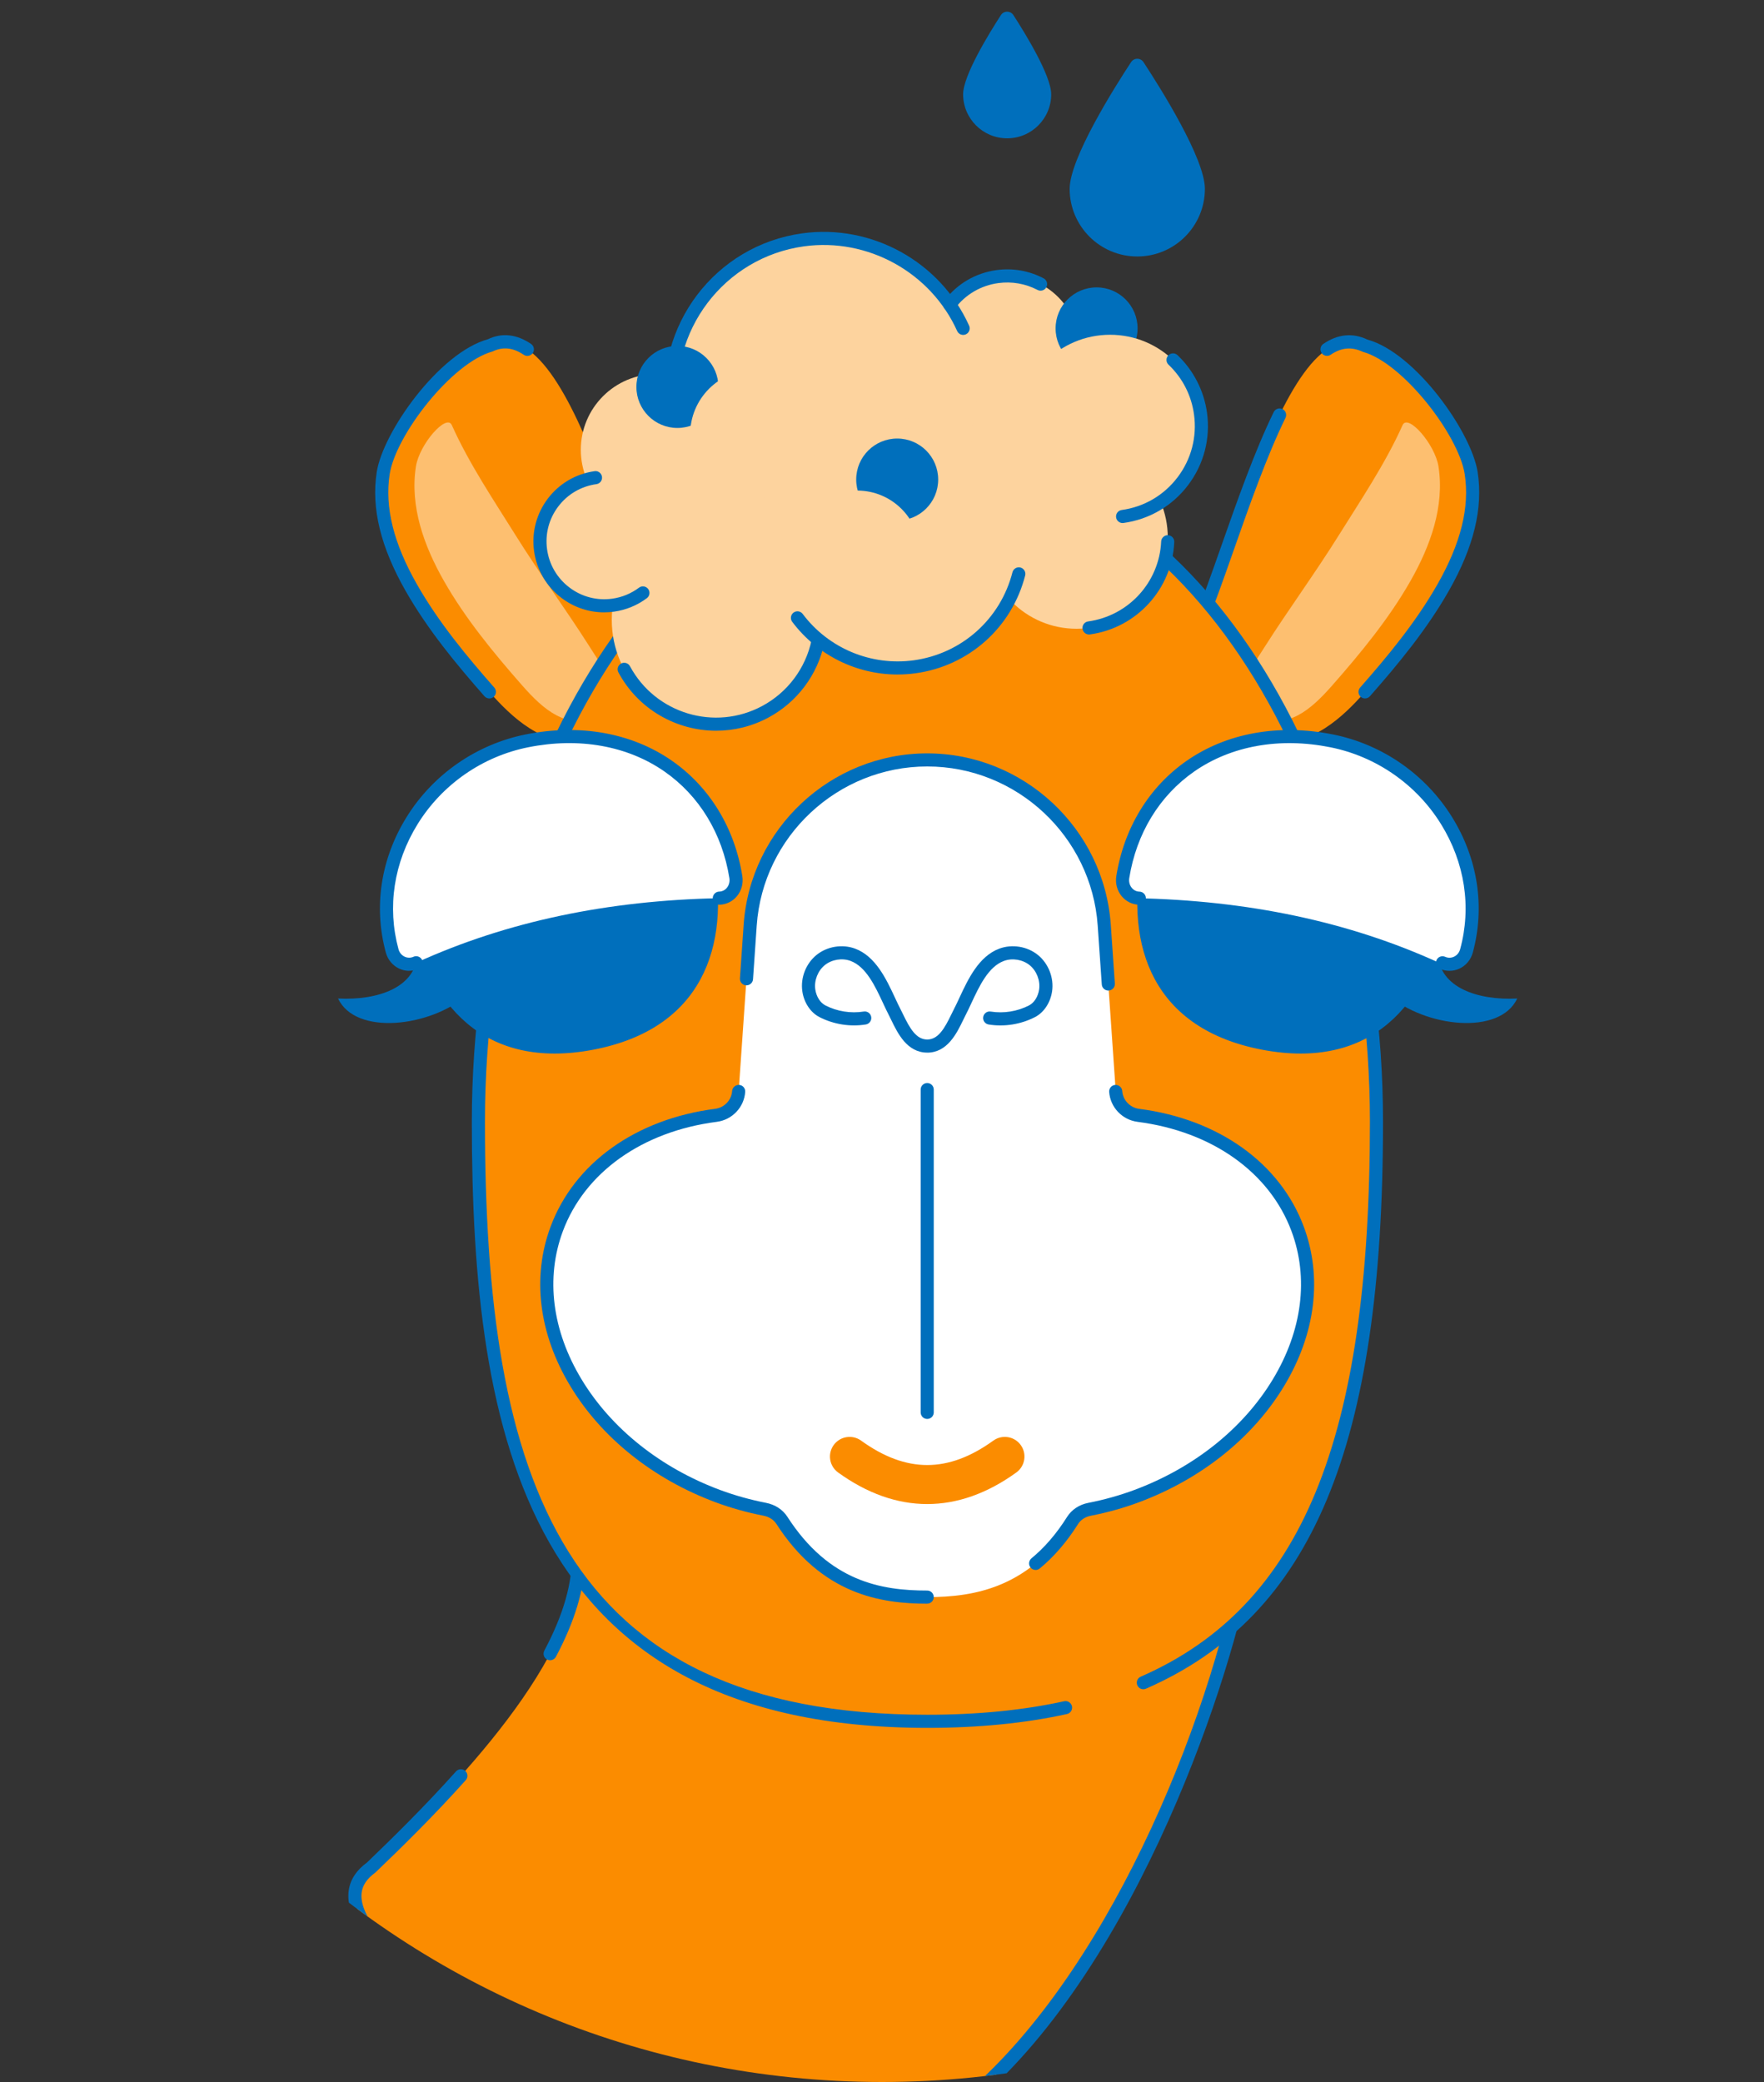
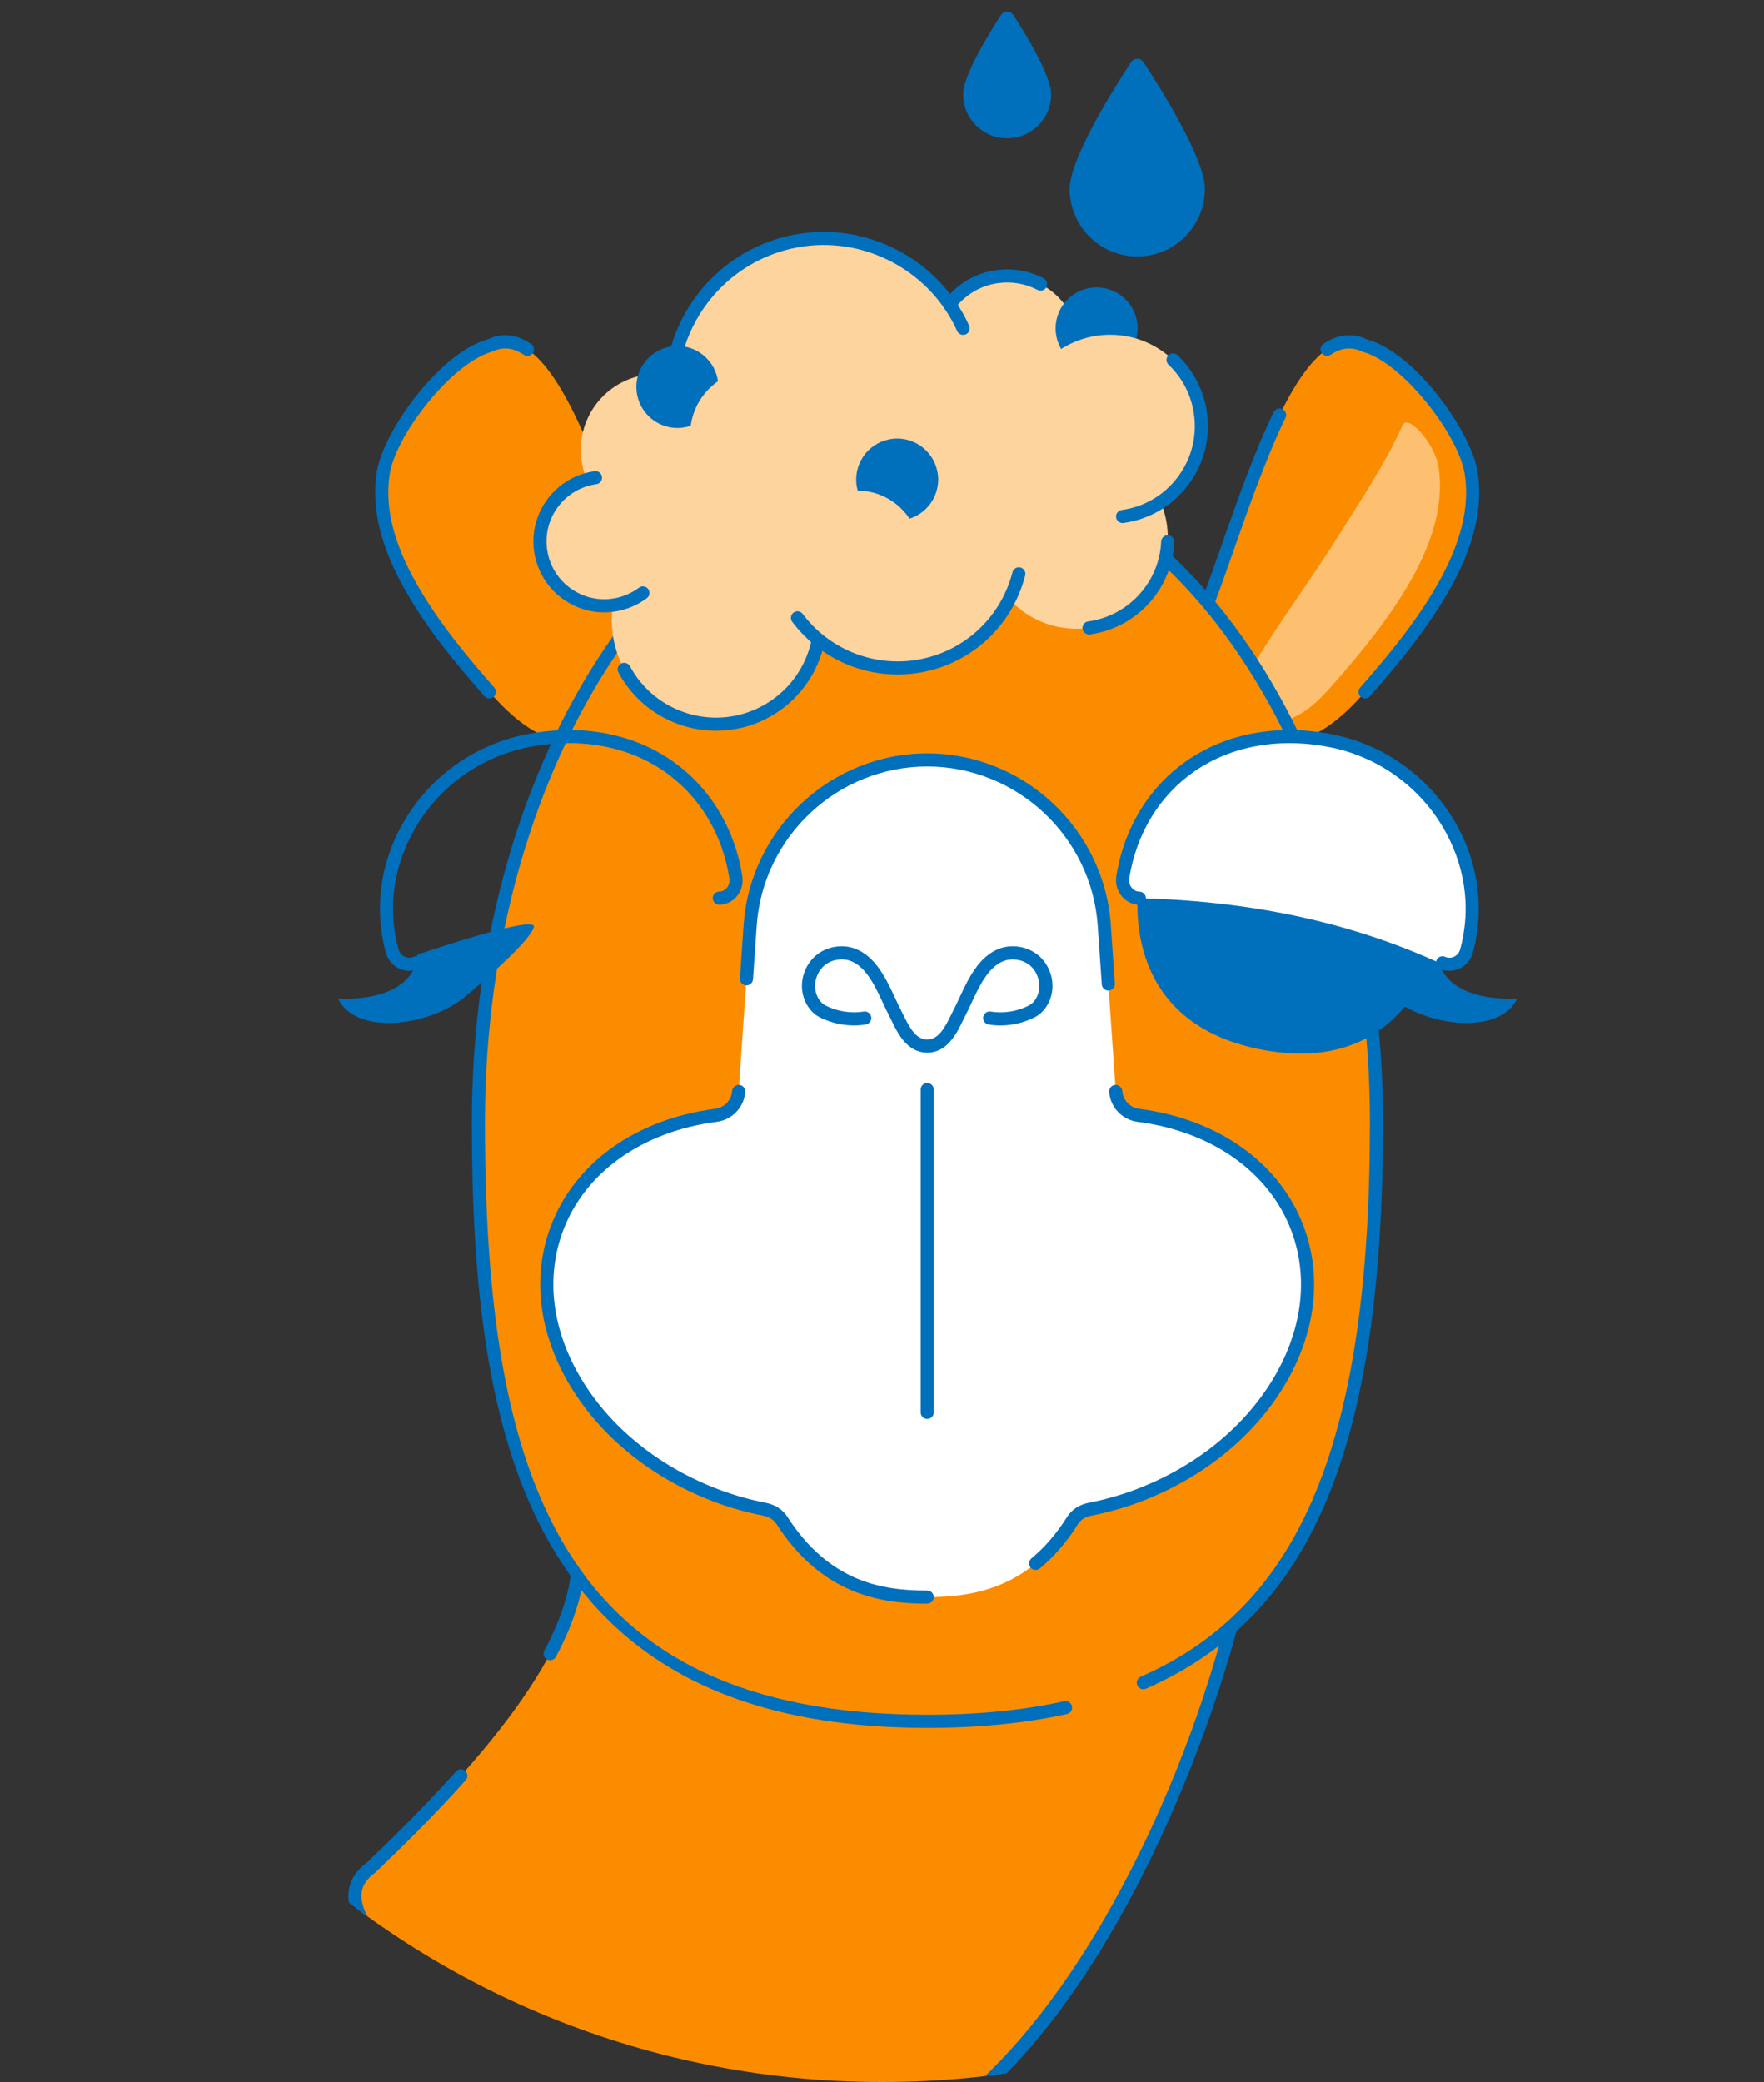
<svg xmlns="http://www.w3.org/2000/svg" width="100" height="118" viewBox="0 0 100 118">
  <rect x="0" y="0" width="100" height="118" fill="#333333" stroke="none" />
  <defs>
    <style>.cls-1{fill:#fdd39e;}.cls-1,.cls-2,.cls-3,.cls-4,.cls-5,.cls-6{stroke-width:0px;}.cls-2{fill:#006fbc;}.cls-7{clip-path:url(#clippath);}.cls-3{fill:none;}.cls-4{fill:#fb8c00;}.cls-5{fill:#fff;}.cls-6{fill:#fdbf70;}</style>
    <clipPath id="clippath">
      <path class="cls-3" d="M0,68c0,27.614,22.386,50,50,50s50-22.386,50-50S77.614-2,50-2,0,40.386,0,68Z" />
    </clipPath>
  </defs>
  <g class="cls-7">
    <path class="cls-4" d="M32.781,88.055c.234,5.863-7.042,13.288-11.757,17.803-6.528,4.734,24.111,19.315,31.372,14.974,9.355-5.754,15.627-20.965,17.808-30.312l-37.423-2.465Z" />
    <path class="cls-2" d="M52.397,121.203c-.125,0-.247-.063-.317-.177-.107-.174-.053-.403.122-.511,8.41-5.173,14.945-18.901,17.539-29.654l-36.585-2.41c-.026,1.621-.578,3.451-1.643,5.45-.096.181-.321.249-.503.153-.181-.096-.249-.321-.153-.503,1.093-2.051,1.615-3.896,1.552-5.482-.004-.105.036-.207.112-.281.076-.073.178-.111.284-.105l37.423,2.465c.109.007.209.062.274.149.065.088.088.199.063.306-1.836,7.87-7.956,24.382-17.975,30.544-.061.037-.128.055-.194.055Z" />
    <path class="cls-2" d="M20.963,109.864c-.113,0-.225-.051-.298-.149-.71-.952-1.01-1.824-.893-2.592.092-.607.441-1.134,1.035-1.565,1.379-1.325,3.238-3.142,5.043-5.161.136-.153.371-.166.524-.029.153.137.166.371.029.524-1.822,2.038-3.694,3.868-5.122,5.235-.472.346-.713.698-.775,1.108-.086.564.168,1.25.754,2.036.123.165.088.397-.076.52-.067.05-.144.074-.222.074Z" />
    <path class="cls-4" d="M77.36,19.583c2.522.695,5.694,4.976,6.042,7.234s-.455,4.492-1.59,6.484c-1.205,2.116-2.785,4.044-4.429,5.913-1.295,1.473-3.013,3.057-5.193,2.826-2.802-.296-7.678-2.553-5.7-4.092,2.576-2.004,5.852-20.753,10.87-18.366Z" />
    <path class="cls-6" d="M79.511,24.094c-.965,2.166-2.419,4.325-3.609,6.232-1.328,2.128-2.928,4.321-4.152,6.25-.592.932-1.308,1.985-1.545,2.638-.187.514.121.906,1.052,1.449,1.756.693,3.05-.432,4.272-1.822,1.644-1.87,3.224-3.797,4.429-5.913,1.135-1.992,1.938-4.227,1.59-6.484-.195-1.267-1.736-3.024-2.036-2.35Z" />
    <path class="cls-2" d="M77.383,39.586c-.087,0-.175-.03-.245-.092-.154-.135-.169-.37-.034-.524,1.552-1.765,3.157-3.695,4.385-5.852,1.328-2.332,1.833-4.374,1.545-6.244-.34-2.203-3.496-6.305-5.774-6.933-.649-.302-1.226-.241-1.824.165-.17.115-.4.071-.516-.099-.115-.169-.071-.4.099-.516.822-.559,1.663-.641,2.5-.244,2.712.741,5.898,5.235,6.249,7.513.315,2.042-.22,4.242-1.634,6.725-1.262,2.215-2.895,4.181-4.473,5.975-.073.083-.176.126-.279.126Z" />
    <path class="cls-2" d="M66.491,38.32c-.111,0-.22-.049-.293-.143-.126-.162-.097-.395.065-.521.844-.657,1.887-3.626,2.992-6.769.875-2.49,1.867-5.313,2.951-7.532.09-.184.313-.26.497-.17.184.09.26.313.17.497-1.065,2.179-2.05,4.98-2.918,7.451-1.24,3.53-2.22,6.318-3.236,7.109-.068.053-.148.078-.228.078Z" />
    <path class="cls-4" d="M27.765,19.583c-2.522.695-5.694,4.976-6.042,7.234s.455,4.492,1.59,6.484c1.205,2.116,2.785,4.044,4.429,5.913,1.295,1.473,3.013,3.057,5.193,2.826,2.802-.296,7.678-2.553,5.7-4.092-2.576-2.004-5.852-20.753-10.87-18.366Z" />
-     <path class="cls-6" d="M25.614,24.094c.965,2.166,2.419,4.325,3.609,6.232,1.328,2.128,2.928,4.321,4.152,6.25.592.932,1.308,1.985,1.545,2.638.187.514-.121.906-1.052,1.449-1.756.693-3.05-.432-4.272-1.822-1.644-1.87-3.224-3.797-4.429-5.913-1.135-1.992-1.938-4.227-1.59-6.484.195-1.267,1.736-3.024,2.036-2.35Z" />
    <path class="cls-2" d="M27.742,39.586c-.103,0-.206-.043-.279-.126-1.578-1.795-3.211-3.76-4.473-5.975-1.414-2.483-1.949-4.682-1.634-6.725.351-2.277,3.538-6.772,6.31-7.535.775-.375,1.616-.292,2.439.267.17.115.214.346.099.516-.115.17-.346.215-.516.099-.599-.406-1.176-.468-1.763-.188-2.339.65-5.495,4.752-5.835,6.955-.288,1.87.218,3.913,1.546,6.244,1.228,2.157,2.833,4.087,4.385,5.852.135.154.12.389-.034.524-.07.062-.158.092-.245.092Z" />
    <path class="cls-4" d="M78.031,63.586c0,20.818-4.866,33.972-25.468,33.972s-25.468-13.153-25.468-33.972,11.403-37.695,25.468-37.695,25.468,16.877,25.468,37.695Z" />
    <path class="cls-2" d="M52.575,97.929c-22.698,0-25.827-16.506-25.827-34.343,0-20.99,11.586-38.066,25.827-38.066s25.827,17.076,25.827,38.066c0,18.394-4.019,28.001-13.438,32.123-.189.083-.407-.003-.489-.191-.082-.188.003-.407.191-.489,9.108-3.986,12.994-13.389,12.994-31.443,0-20.58-11.253-37.323-25.084-37.323s-25.084,16.743-25.084,37.323c0,20.168,4.266,33.6,25.084,33.6,2.841,0,5.449-.258,7.749-.766.198-.045.398.082.443.282.044.2-.082.399-.282.443-2.353.52-5.014.784-7.91.784Z" />
    <path class="cls-5" d="M57.909,29.795c.536,3.88-2.174,7.459-6.054,7.996-3.88.536-7.459-2.174-7.996-6.054" />
    <path class="cls-2" d="M68.304,10.703c0,2.117-1.716,3.833-3.833,3.833s-3.833-1.716-3.833-3.833c0-1.721,2.533-5.738,3.481-7.181.167-.255.537-.255.705,0,.948,1.443,3.481,5.461,3.481,7.181Z" />
    <path class="cls-2" d="M59.592,5.342c0,1.379-1.118,2.497-2.497,2.497s-2.497-1.118-2.497-2.497c0-1.052,1.454-3.424,2.143-4.487.167-.257.54-.257.707,0,.689,1.064,2.143,3.435,2.143,4.487Z" />
    <circle class="cls-1" cx="39.808" cy="29.477" r="5.909" />
    <circle class="cls-1" cx="37.224" cy="25.495" r="4.298" />
    <circle class="cls-1" cx="61.027" cy="30.463" r="5.174" />
    <circle class="cls-1" cx="57.095" cy="19.723" r="4.086" />
    <circle class="cls-1" cx="34.259" cy="30.686" r="3.648" />
    <circle class="cls-1" cx="55.966" cy="25.939" r="4.086" />
    <circle class="cls-1" cx="46.707" cy="22.167" r="8.655" />
    <circle class="cls-2" cx="62.165" cy="18.612" r="2.324" />
    <circle class="cls-1" cx="50.884" cy="30.766" r="7.092" />
    <circle class="cls-1" cx="62.93" cy="24.147" r="5.174" />
    <circle class="cls-1" cx="40.59" cy="35.136" r="5.909" />
    <circle class="cls-2" cx="50.861" cy="27.179" r="2.324" />
    <circle class="cls-2" cx="38.401" cy="21.931" r="2.324" />
    <circle class="cls-1" cx="42.774" cy="24.614" r="3.648" />
    <circle class="cls-1" cx="48.599" cy="31.351" r="3.547" />
    <path class="cls-2" d="M38.134,23.724c-.183,0-.342-.135-.367-.321-.682-4.93,2.775-9.495,7.705-10.177,3.942-.546,7.835,1.607,9.467,5.232.084.187,0,.407-.186.491-.188.084-.407,0-.491-.186-1.498-3.327-5.071-5.301-8.688-4.801-4.524.626-7.697,4.815-7.071,9.34.028.203-.114.391-.317.418-.017.003-.034.004-.051.004Z" />
    <path class="cls-2" d="M53.835,17.631c-.078,0-.157-.024-.224-.075-.164-.124-.196-.357-.072-.52.719-.95,1.765-1.564,2.946-1.727.926-.128,1.852.033,2.677.466.182.095.252.319.157.501-.095.182-.32.252-.501.157-.688-.36-1.46-.493-2.231-.388-.984.136-1.856.647-2.455,1.44-.073.096-.184.147-.297.147Z" />
    <path class="cls-2" d="M63.638,29.644c-.183,0-.342-.135-.367-.321-.028-.203.114-.391.317-.418,1.271-.176,2.397-.835,3.171-1.858.775-1.023,1.104-2.286.929-3.557-.15-1.09-.651-2.065-1.446-2.822-.149-.141-.155-.376-.013-.525.141-.149.376-.155.525-.013.906.86,1.499,2.018,1.67,3.258.203,1.467-.178,2.926-1.072,4.107-.894,1.181-2.195,1.943-3.662,2.145-.017.003-.034.004-.051.004Z" />
    <path class="cls-2" d="M34.25,34.706c-.87,0-1.712-.281-2.418-.816-.856-.648-1.408-1.591-1.555-2.654-.304-2.195,1.235-4.228,3.431-4.531.201-.033.39.114.418.317s-.114.391-.317.418c-.867.12-1.635.57-2.163,1.268-.528.698-.753,1.559-.633,2.426.12.867.57,1.635,1.268,2.164.698.529,1.561.754,2.427.633.55-.076,1.074-.292,1.516-.623.164-.123.396-.09.52.074.123.164.09.397-.074.52-.542.406-1.185.671-1.86.764-.187.026-.373.039-.559.039Z" />
    <path class="cls-2" d="M50.885,38.229c-2.329,0-4.552-1.093-5.975-2.988-.123-.164-.09-.397.074-.52.165-.123.397-.09.52.074,1.467,1.955,3.881,2.961,6.3,2.628,2.716-.376,4.911-2.334,5.592-4.99.051-.199.255-.318.452-.268.199.051.318.253.268.452-.756,2.95-3.193,5.125-6.21,5.541-.341.047-.682.07-1.021.07Z" />
    <path class="cls-2" d="M40.6,41.415c-2.239,0-4.409-1.198-5.542-3.305-.097-.181-.029-.406.151-.503s.405-.029.503.151c1.446,2.689,4.809,3.701,7.5,2.254,1.434-.771,2.452-2.127,2.793-3.721.043-.201.239-.331.441-.285.201.043.329.24.285.441-.387,1.807-1.541,3.345-3.167,4.22-.944.507-1.961.748-2.964.748Z" />
    <path class="cls-2" d="M61.735,35.96c-.183,0-.342-.135-.367-.321-.028-.203.114-.391.317-.418,2.294-.317,4.036-2.224,4.141-4.534.009-.205.198-.37.388-.354.205.009.364.183.354.388-.121,2.668-2.132,4.87-4.781,5.236-.017.003-.034.004-.051.004Z" />
    <path class="cls-5" d="M73.565,69.654c-1.338-3.597-4.832-5.901-9.029-6.441-.698-.09-1.238-.653-1.286-1.354l-.652-9.424c-.365-5.274-4.749-9.365-10.036-9.365h0c-5.286,0-9.671,4.092-10.035,9.365l-.652,9.424c-.049.702-.589,1.265-1.286,1.354-4.197.54-7.691,2.844-9.029,6.441-2.119,5.698,1.972,12.478,9.139,15.143.884.329,1.772.571,2.656.743.395.077.754.293.972.631,2.452,3.805,5.533,4.348,8.236,4.348s5.848-.543,8.243-4.346c.214-.339.57-.556.964-.632.884-.173,1.773-.415,2.657-.744,7.166-2.666,11.258-9.446,9.138-15.143Z" />
    <path class="cls-2" d="M52.563,59.658c-1.143,0-1.676-1.101-2.029-1.829-.048-.099-.093-.192-.136-.275-.112-.215-.223-.452-.338-.699-.452-.97-.965-2.069-1.846-2.395-.477-.176-1.062-.08-1.457.24-.395.319-.611.872-.539,1.375.059.408.278.756.573.908.664.342,1.437.464,2.173.348.206-.034.393.106.425.308.032.203-.106.393-.308.425-.893.143-1.827-.007-2.631-.421-.504-.26-.875-.82-.967-1.462-.111-.764.206-1.572.806-2.058.601-.486,1.457-.626,2.182-.359,1.168.432,1.775,1.733,2.262,2.778.111.237.216.465.323.67.046.089.095.189.146.294.374.771.734,1.41,1.361,1.41s.987-.639,1.361-1.41c.051-.106.099-.205.146-.294.107-.206.213-.433.323-.67.487-1.045,1.094-2.346,2.262-2.778.724-.267,1.581-.127,2.182.359.6.486.917,1.294.806,2.059-.092.641-.463,1.202-.967,1.462-.804.414-1.737.564-2.631.421-.202-.032-.34-.223-.308-.425.032-.202.22-.341.425-.308.736.116,1.508-.005,2.173-.348.294-.152.514-.5.573-.908.073-.503-.144-1.056-.539-1.375-.395-.319-.98-.415-1.457-.239-.882.326-1.394,1.425-1.846,2.395-.115.247-.226.485-.338.699-.043.083-.088.176-.136.275-.353.728-.886,1.829-2.029,1.829Z" />
    <path class="cls-2" d="M52.563,80.421c-.205,0-.371-.166-.371-.371v-18.297c0-.205.166-.371.371-.371s.371.166.371.371v18.297c0,.205-.166.371-.371.371Z" />
-     <path class="cls-4" d="M52.563,85.244c-1.7,0-3.399-.596-5.051-1.789-.499-.36-.611-1.056-.251-1.555.36-.498,1.056-.611,1.555-.251,2.556,1.845,4.938,1.845,7.494,0,.501-.36,1.196-.247,1.555.251.36.499.248,1.195-.251,1.555-1.652,1.193-3.351,1.789-5.051,1.789Z" />
    <path class="cls-2" d="M81.933,51.775c-.983,5.167-4.211,8.893-10.378,7.72-6.167-1.173-7.801-5.824-6.818-10.992l17.196,3.271Z" />
    <path class="cls-2" d="M81.521,54.108c.109,1.854,2.227,2.598,4.49,2.484-.998,2.117-5.213,1.62-7.308-.188-1.319-1.138-3.475-3.009-3.787-3.839-.313-.83,6.606,1.543,6.606,1.543Z" />
    <path class="cls-5" d="M81.585,54.567c.54.247,1.191-.056,1.359-.672,1.43-5.252-2.099-10.798-7.638-11.905-6.147-1.232-10.977,2.282-11.844,7.721-.1.628.347,1.183.937,1.195,6.294.126,12.04,1.312,17.185,3.661Z" />
-     <path class="cls-2" d="M23.244,51.775c.983,5.167,4.211,8.893,10.378,7.72,6.167-1.173,7.801-5.824,6.818-10.992l-17.196,3.271Z" />
-     <path class="cls-2" d="M23.655,54.108c-.109,1.854-2.227,2.598-4.49,2.484.998,2.117,5.213,1.62,7.308-.188,1.319-1.138,3.475-3.009,3.787-3.839.313-.83-6.606,1.543-6.606,1.543Z" />
-     <path class="cls-5" d="M23.591,54.567c-.54.247-1.191-.056-1.359-.672-1.43-5.252,2.099-10.798,7.638-11.905,6.147-1.232,10.977,2.282,11.844,7.721.1.628-.347,1.183-.937,1.195-6.294.126-12.04,1.312-17.185,3.661Z" />
+     <path class="cls-2" d="M23.655,54.108c-.109,1.854-2.227,2.598-4.49,2.484.998,2.117,5.213,1.62,7.308-.188,1.319-1.138,3.475-3.009,3.787-3.839.313-.83-6.606,1.543-6.606,1.543" />
    <path class="cls-2" d="M23.197,55.024c-.194,0-.389-.042-.57-.128-.369-.173-.643-.502-.753-.904-.705-2.589-.291-5.313,1.167-7.67,1.501-2.427,3.963-4.138,6.757-4.697,3.08-.617,6.024-.087,8.294,1.492,2.138,1.486,3.555,3.807,3.989,6.535.066.414-.046.832-.309,1.146-.248.296-.608.471-.987.478-.207.001-.375-.158-.379-.364-.004-.205.159-.375.364-.379.168-.003.321-.079.433-.212.124-.149.177-.35.145-.553-.403-2.527-1.709-4.672-3.68-6.042-2.103-1.462-4.846-1.949-7.725-1.373-2.593.518-4.878,2.107-6.271,4.359-1.348,2.18-1.732,4.696-1.082,7.084.053.194.177.345.351.426.158.074.339.076.496.005.185-.086.406-.004.492.183.085.186.003.407-.183.492-.174.08-.361.119-.549.119Z" />
    <path class="cls-2" d="M82.169,55.024c-.187,0-.375-.04-.549-.119-.187-.085-.269-.306-.184-.492.085-.187.305-.268.492-.184.156.071.337.069.496-.005.174-.082.298-.233.351-.426.651-2.389.267-4.905-1.082-7.085-1.392-2.252-3.678-3.84-6.271-4.359-2.878-.577-5.622-.089-7.725,1.374-1.97,1.37-3.277,3.516-3.68,6.042-.032.202.021.404.145.553.112.133.265.209.433.212.205.004.368.174.364.379-.004.205-.178.363-.379.364-.38-.008-.74-.182-.987-.479-.262-.314-.375-.731-.309-1.146.434-2.728,1.851-5.049,3.989-6.535,2.271-1.578,5.217-2.108,8.294-1.492,2.794.558,5.256,2.27,6.757,4.696,1.457,2.357,1.872,5.081,1.167,7.67-.11.401-.384.731-.752.904-.182.085-.376.128-.571.128Z" />
    <path class="cls-2" d="M62.829,56.141c-.193,0-.356-.15-.37-.346l-.231-3.335c-.35-5.058-4.595-9.02-9.665-9.02s-9.315,3.962-9.665,9.02l-.21,3.041c-.015.205-.191.355-.396.345-.205-.014-.359-.191-.345-.396l.21-3.041c.377-5.445,4.948-9.711,10.406-9.711s10.029,4.266,10.406,9.711l.231,3.335c.014.205-.14.382-.345.396-.009,0-.017,0-.026,0Z" />
    <path class="cls-2" d="M58.709,88.979c-.107,0-.214-.046-.287-.136-.13-.158-.107-.392.051-.523.744-.611,1.423-1.4,2.018-2.345.26-.414.689-.698,1.206-.799.901-.176,1.776-.421,2.599-.727,3.388-1.26,6.18-3.49,7.863-6.278,1.666-2.761,2.042-5.74,1.057-8.387-1.242-3.34-4.505-5.658-8.728-6.202-.872-.112-1.549-.826-1.61-1.697-.014-.205.14-.382.345-.396.201-.011.382.14.396.345.036.519.441.945.963,1.012,4.502.58,7.989,3.077,9.329,6.68,1.065,2.864.669,6.071-1.117,9.03-1.769,2.932-4.696,5.272-8.24,6.591-.861.321-1.775.576-2.716.76-.314.062-.57.227-.721.466-.638,1.012-1.37,1.861-2.175,2.523-.069.057-.153.084-.235.084Z" />
    <path class="cls-2" d="M52.563,90.891c-2.624,0-5.967-.513-8.548-4.518-.154-.24-.414-.406-.731-.468-.94-.184-1.853-.44-2.715-.76-3.544-1.318-6.471-3.659-8.24-6.591-1.786-2.959-2.183-6.166-1.117-9.03,1.341-3.603,4.828-6.1,9.329-6.68.523-.067.928-.492.963-1.011.015-.205.196-.352.396-.345.205.014.359.191.345.396-.06.871-.737,1.585-1.61,1.697-4.223.544-7.485,2.862-8.728,6.202-.985,2.647-.61,5.626,1.057,8.387,1.683,2.789,4.475,5.018,7.863,6.278.824.306,1.698.551,2.598.727.517.101.949.383,1.213.794,2.372,3.681,5.337,4.177,7.924,4.177.205,0,.371.166.371.371s-.166.371-.371.371Z" />
  </g>
</svg>